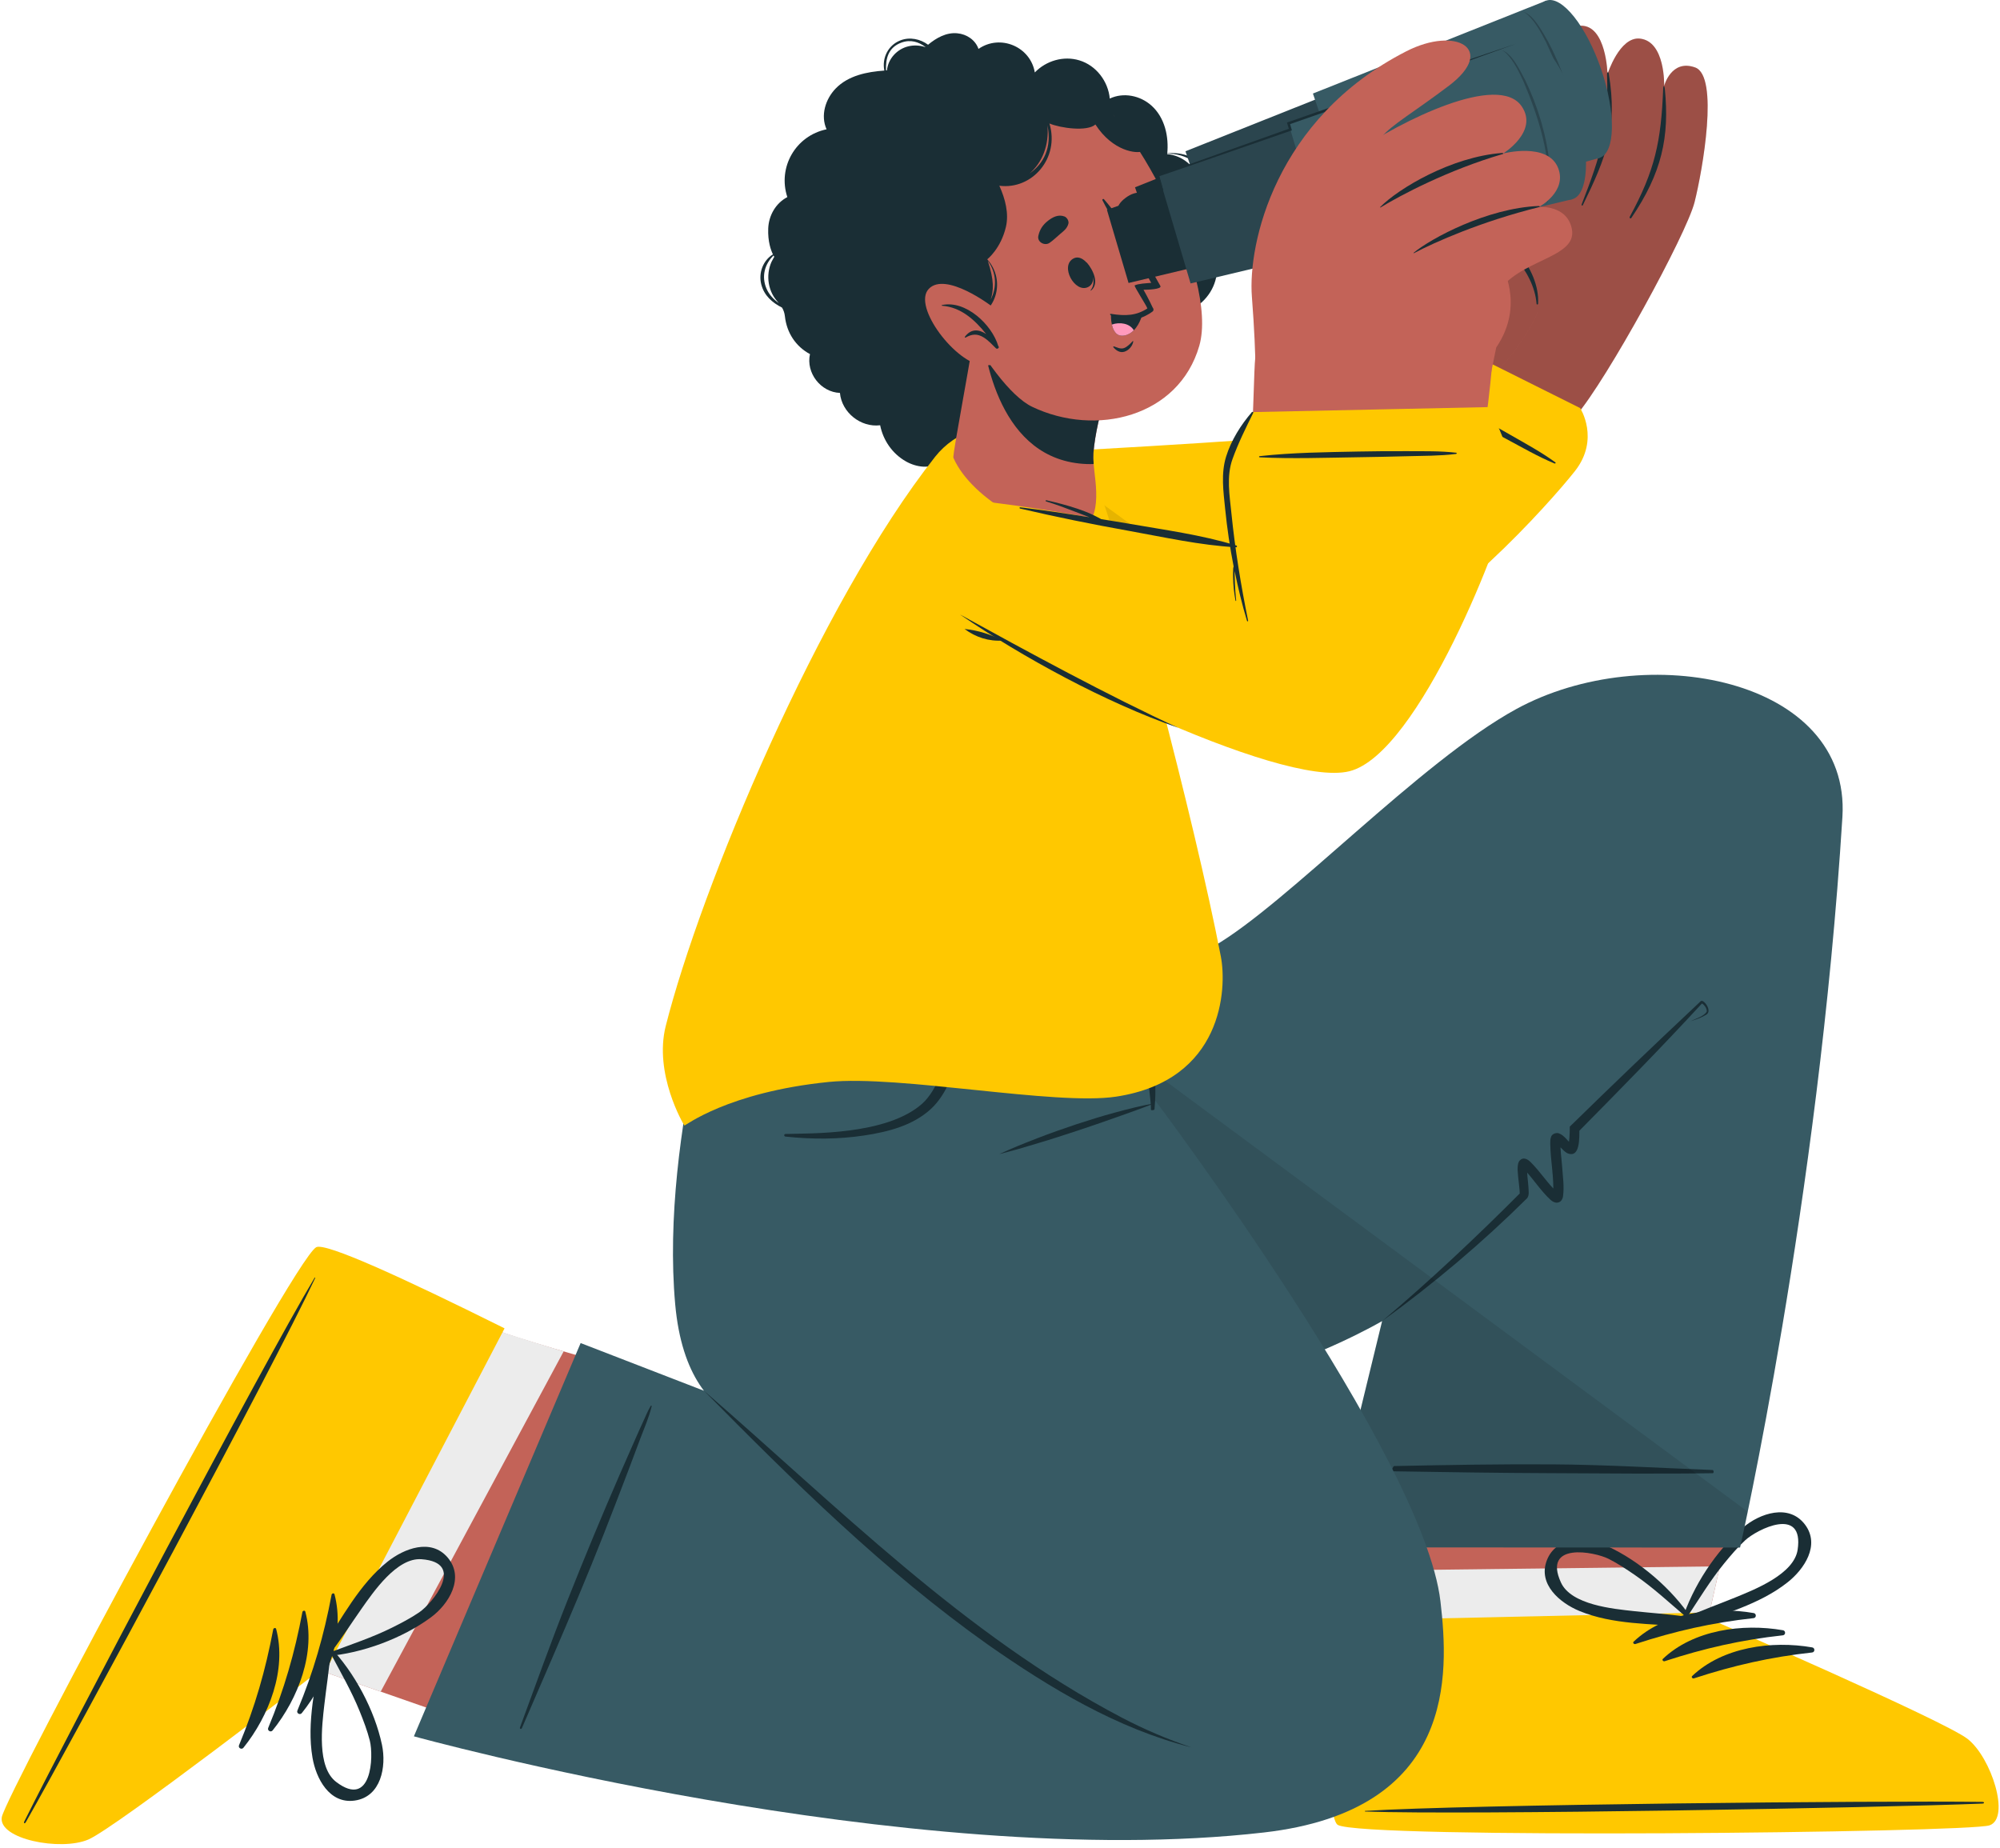
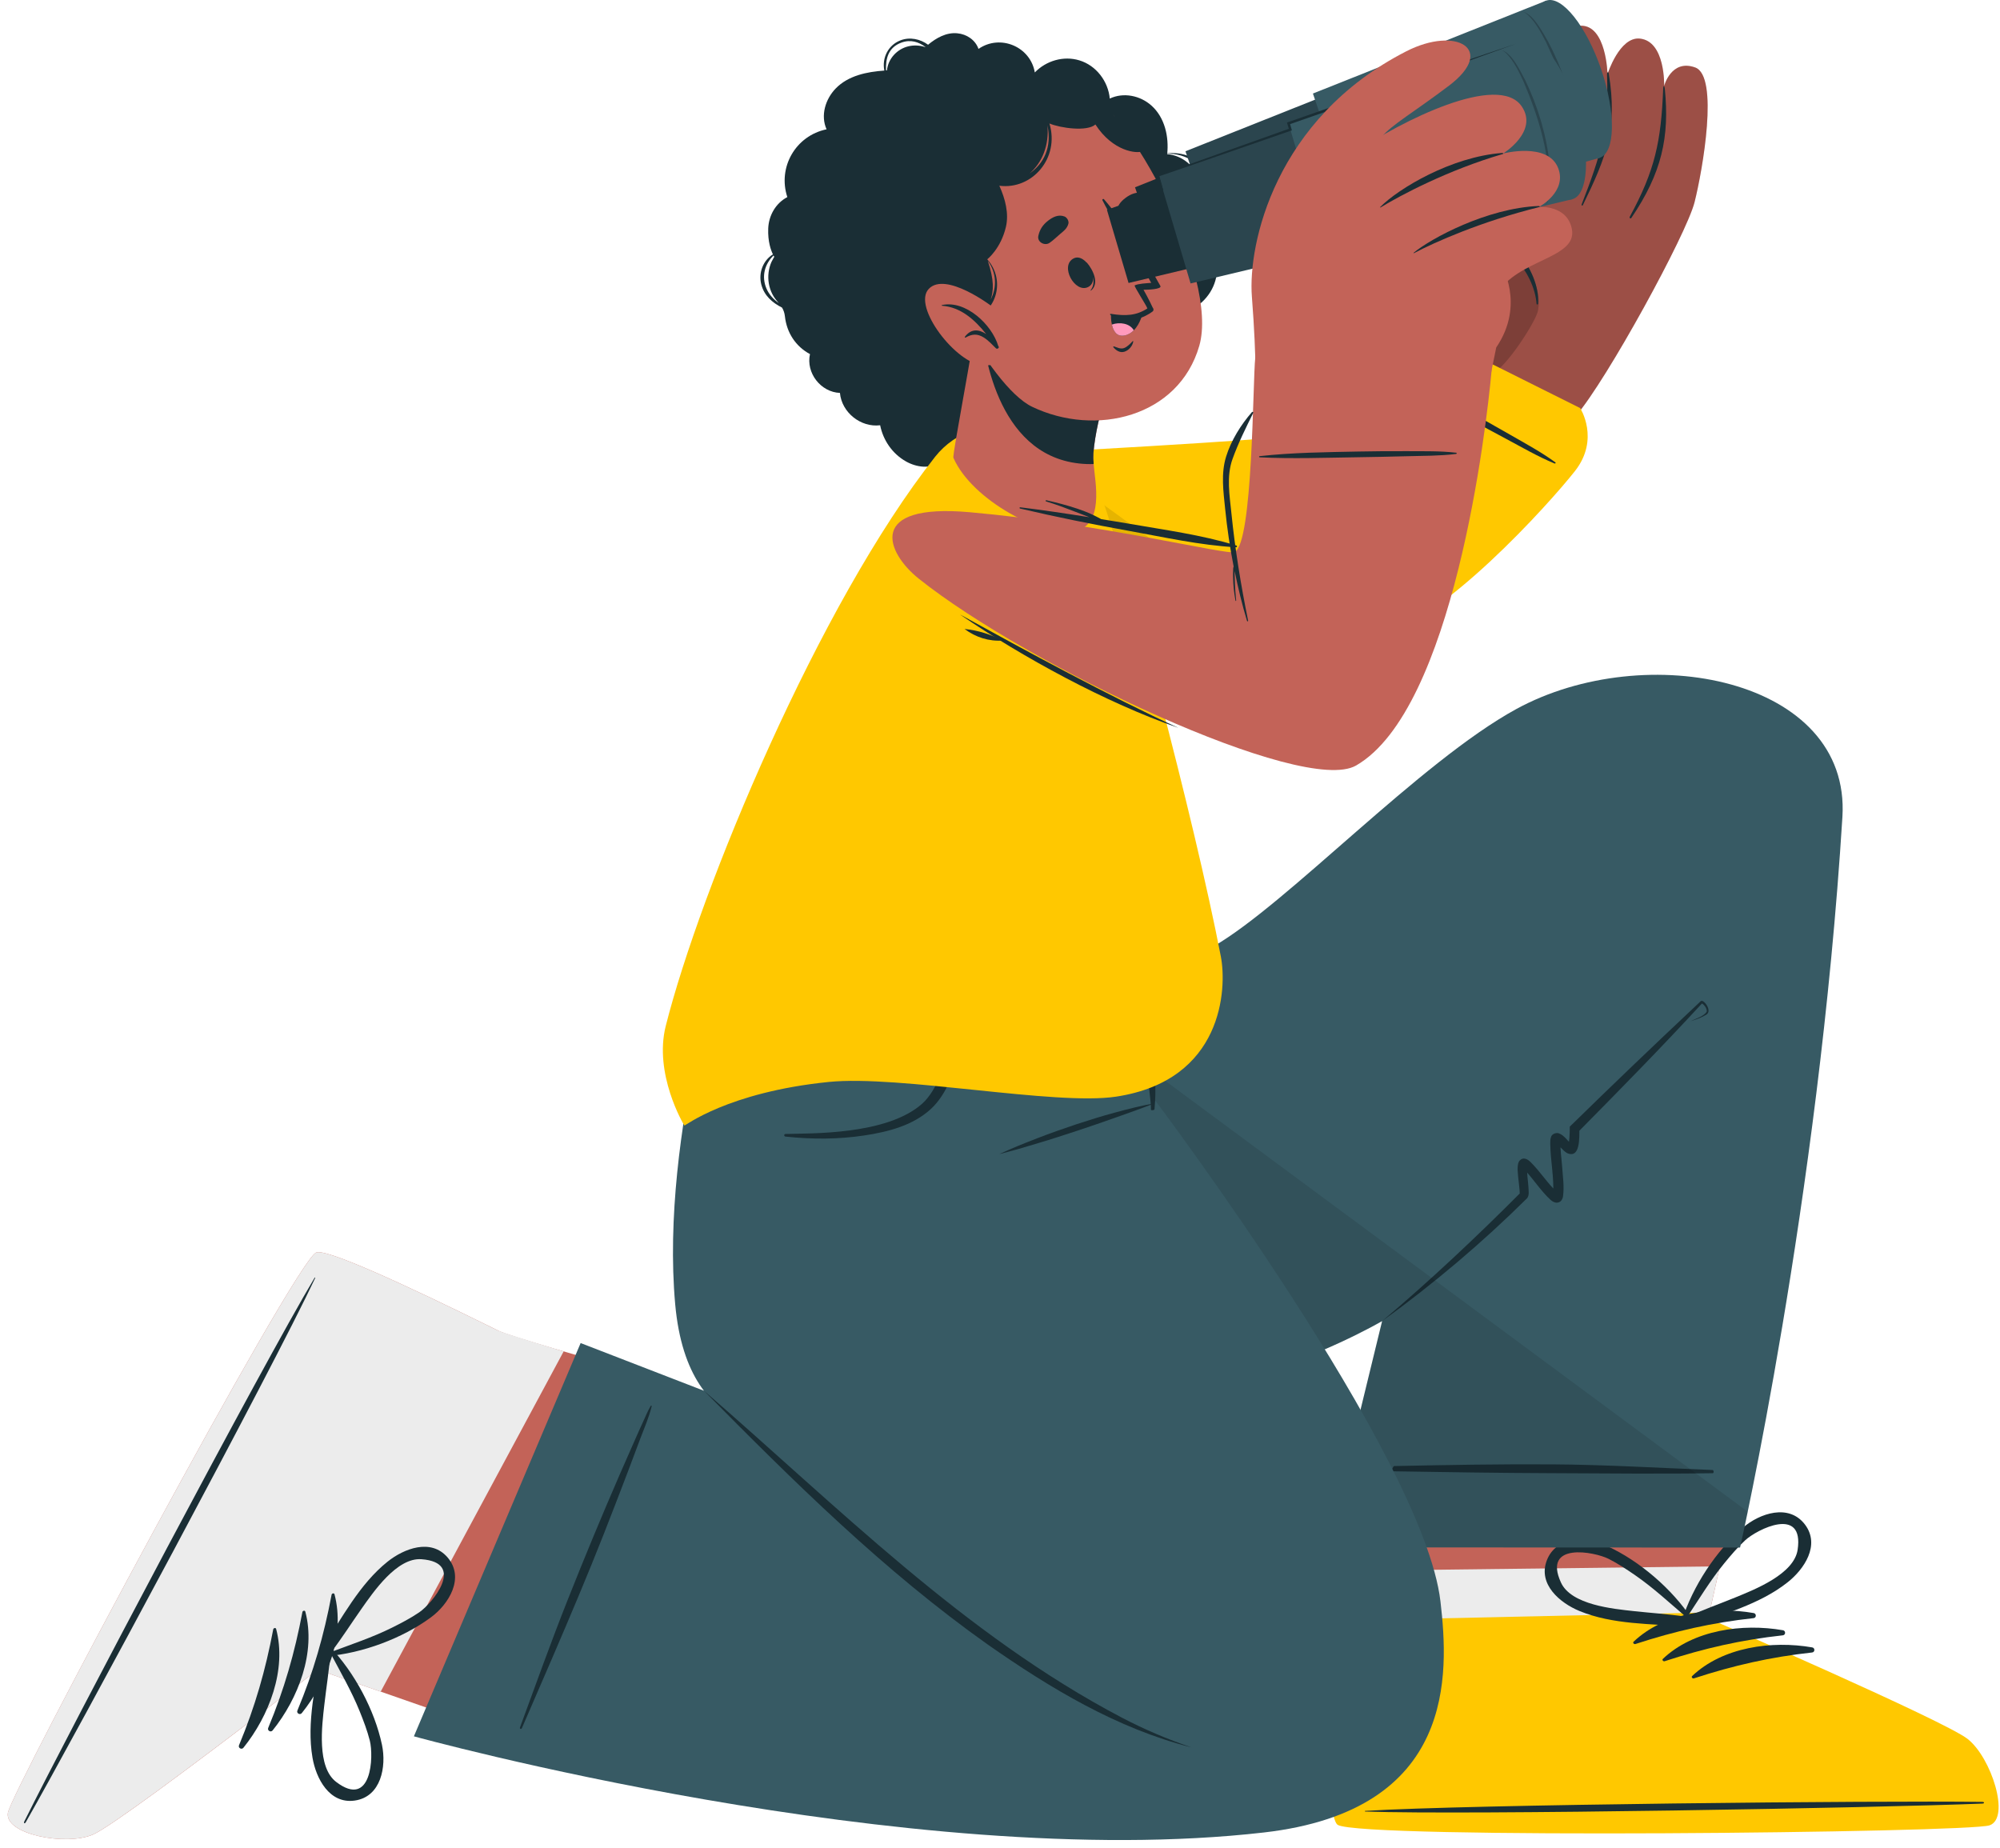
<svg xmlns="http://www.w3.org/2000/svg" width="290" height="268" viewBox="0 0 290 268" fill="none">
  <path d="M287.506 264.202C290.5 263.165 287.727 254.539 284.349 251.904C283.276 251.069 279.306 249.111 274.331 246.79C263.38 241.695 247.641 234.899 247.641 234.899L260.305 178.349L205.953 179.294C205.953 179.294 191.747 232.434 191.878 235.727C191.885 235.929 191.891 236.133 191.898 236.338C192.544 251.28 193.432 263.506 194.674 264.258C197.993 266.3 284.493 265.248 287.506 264.202Z" fill="#C36358" />
  <path d="M287.505 264.197C284.491 265.25 197.987 266.305 194.669 264.258C193.43 263.503 192.542 251.282 191.894 236.337C191.892 236.135 191.881 235.924 191.878 235.725C191.851 235.02 192.477 232.037 193.48 227.786L249.38 227.117L247.639 234.901C247.639 234.901 263.38 241.697 274.334 246.786C279.307 249.107 283.276 251.064 284.349 251.903C287.73 254.534 290.494 263.162 287.505 264.197Z" fill="#ECECEC" />
  <path d="M288.483 264.673C285.418 265.741 197.34 266.695 193.966 264.605C192.67 263.833 191.782 251.032 191.154 235.536C191.15 235.374 191.145 235.213 191.139 235.051L247.956 233.801L247.945 234.764C247.945 234.764 281.824 249.448 285.292 252.137C288.735 254.814 291.551 263.618 288.483 264.673Z" fill="#FFC800" />
  <path d="M287.451 261.275C272.6 261.073 212.678 261.652 197.982 262.579C197.863 262.585 197.863 262.668 197.982 262.673C212.699 263.196 272.613 262.13 287.453 261.519C287.766 261.503 287.763 261.279 287.451 261.275Z" fill="#1A2E35" />
  <path d="M254.284 233.893C248.43 232.868 241.293 233.842 236.874 238.044C236.703 238.207 236.937 238.445 237.126 238.385C242.87 236.508 248.241 235.287 254.269 234.63C254.694 234.585 254.703 233.967 254.284 233.893Z" fill="#1A2E35" />
  <path d="M258.529 236.385C252.675 235.359 245.538 236.333 241.119 240.535C240.948 240.699 241.182 240.939 241.371 240.876C247.115 239 252.486 237.779 258.514 237.121C258.939 237.074 258.948 236.457 258.529 236.385Z" fill="#1A2E35" />
  <path d="M262.774 238.874C256.919 237.848 249.783 238.822 245.363 243.024C245.192 243.186 245.426 243.428 245.615 243.365C251.359 241.489 256.73 240.268 262.758 239.61C263.183 239.565 263.194 238.948 262.774 238.874Z" fill="#1A2E35" />
  <path d="M261.745 221.092C259.415 217.961 255.155 219.427 252.737 221.499C248.824 224.854 245.423 230.066 243.885 234.953C243.846 235.074 243.927 235.146 244.024 235.161C244.047 235.606 244.449 236.07 244.949 235.88C249.753 234.044 255.119 232.677 259.217 229.424C261.61 227.528 263.949 224.055 261.745 221.092ZM251.664 231.613C249.323 232.573 246.948 233.411 244.645 234.459C246.379 231.839 247.992 229.159 249.989 226.715C250.942 225.548 251.943 224.369 253.05 223.344C254.77 221.746 261.617 218.311 260.656 224.722C260.123 228.25 254.456 230.468 251.664 231.613Z" fill="#1A2E35" />
  <path d="M229.018 233.593C233.856 235.588 239.391 235.424 244.517 235.864C245.048 235.909 245.309 235.35 245.205 234.919C245.293 234.876 245.351 234.784 245.282 234.679C242.45 230.405 237.74 226.334 233.049 224.188C230.152 222.863 225.653 222.628 224.279 226.28C222.984 229.734 226.195 232.428 229.018 233.593ZM226.337 229.463C223.64 223.568 231.171 224.982 233.267 226.042C234.612 226.724 235.903 227.582 237.142 228.439C239.738 230.237 242.029 232.369 244.42 234.41C241.915 234.039 239.402 233.887 236.886 233.61C233.885 233.281 227.822 232.713 226.337 229.463Z" fill="#1A2E35" />
  <path d="M138.124 133.911C138.124 133.911 128.032 179.88 142.264 193.843C162.621 213.818 200.409 191.554 200.409 191.554L192.418 224.369L252.306 224.392C252.306 224.392 263.682 174.23 267.15 118.459C268.4 98.335 238.595 92.577 219.853 102.817C205.901 110.44 186.606 131.096 175.977 137.213L171.33 133.514L138.124 133.911Z" fill="#375A64" />
  <path d="M225.014 213.611C217.245 213.582 209.6 213.463 201.834 213.335C201.686 213.332 202.007 212.583 202.158 212.578C209.897 212.419 217.274 212.286 225.018 212.331C232.789 212.376 240.544 212.854 248.31 213.148C248.508 213.155 248.546 213.613 248.339 213.615C240.6 213.734 232.755 213.64 225.014 213.611Z" fill="#1A2E35" />
  <path d="M200.409 191.554C207.226 185.832 214.401 179.045 220.361 173.056C220.381 172.681 220.176 171.097 220.129 170.605C220.089 169.896 219.967 169.458 220.147 168.661C220.212 168.525 220.219 168.354 220.541 168.116C221.02 167.779 221.627 168.183 221.924 168.491C223.314 169.856 224.384 171.584 225.77 172.872C225.833 172.935 225.963 172.993 225.855 172.949C225.815 172.949 225.768 172.899 225.527 172.967C225.343 173.025 225.255 173.155 225.235 173.182C225.181 173.27 225.203 173.252 225.205 173.225C225.363 170.807 224.823 168.343 224.789 165.865C224.794 165.526 224.771 165.212 224.9 164.857C225.048 164.365 225.723 164.193 226.071 164.35C226.847 164.635 227.342 165.521 227.927 165.943C227.853 165.894 227.531 165.93 227.437 166.051C227.419 166.064 227.405 166.078 227.392 166.096C227.56 165.519 227.61 164.421 227.614 163.67L227.616 163.364L227.821 163.164C233.572 157.528 239.908 151.466 245.801 145.935L246.478 145.291C246.516 145.253 246.505 145.271 246.581 145.188C246.734 145.069 246.84 145.138 246.887 145.152C246.997 145.203 247.062 145.264 247.13 145.325C247.595 145.74 248.099 146.748 247.368 147.154C246.678 147.578 245.9 147.83 245.137 148.068C245.859 147.724 247.123 147.338 247.479 146.676C247.535 146.24 247.13 145.7 246.754 145.482C246.732 145.466 246.745 145.509 246.835 145.448C246.856 145.421 246.79 145.497 246.772 145.518C240.925 151.861 234.87 158.022 228.808 164.159L229.015 163.654C228.979 164.794 229.207 168.094 227.207 167.189C226.503 166.742 226.141 166.118 225.619 165.73C225.732 165.791 226.065 165.712 226.191 165.503C226.24 165.443 226.269 165.348 226.265 165.36C226.208 166.59 226.411 167.856 226.508 169.14C226.598 170.601 226.849 172.035 226.625 173.561C226.557 173.828 226.42 174.197 225.999 174.345C225.691 174.43 225.572 174.372 225.464 174.351C225.086 174.221 224.992 174.1 224.839 173.988C223.341 172.603 222.329 170.924 220.957 169.501C220.876 169.398 220.658 169.283 220.835 169.357C220.95 169.393 221.17 169.368 221.292 169.279C221.492 169.119 221.449 169.092 221.465 169.081C221.328 169.84 221.584 171.35 221.625 172.158C221.634 172.628 221.782 173.29 221.436 173.739C214.9 180.214 207.858 186.167 200.409 191.554Z" fill="#1A2E35" />
  <path opacity="0.1" d="M253.421 219.198C252.728 222.558 252.309 224.394 252.309 224.394L192.417 224.369L200.408 191.551C200.408 191.551 162.621 213.822 142.271 193.841C128.038 179.875 138.128 133.911 138.128 133.911L253.421 219.198Z" fill="black" />
  <path d="M1.147 262.855C0.616 265.973 9.527 267.703 13.468 266.018C14.719 265.481 18.349 262.952 22.782 259.719C32.532 252.595 46.078 242.102 46.078 242.102L87.356 256.51L116.512 205.771C116.512 205.771 75.162 194.405 72.209 192.932C72.026 192.84 71.844 192.748 71.662 192.656C58.23 186.023 47.066 180.913 45.806 181.635C42.414 183.557 1.678 259.715 1.147 262.855Z" fill="#C36358" />
  <path d="M81.728 195.958L55.2 245.286L46.072 242.101C46.072 242.101 32.524 252.588 22.774 259.717C18.341 262.944 14.722 265.474 13.465 266.015C9.524 267.705 0.613 265.966 1.144 262.85C1.677 259.71 42.413 183.554 45.807 181.633C47.06 180.917 58.238 186.021 71.661 192.656C71.85 192.741 72.025 192.84 72.203 192.923C72.932 193.291 81.728 195.958 81.728 195.958Z" fill="#ECECEC" />
-   <path d="M0.261 263.483C0.799 260.287 42.383 182.795 45.844 180.852C47.147 180.091 58.815 185.478 72.726 192.393C72.87 192.467 73.014 192.541 73.16 192.613L46.893 242.907L46.054 242.434C46.054 242.434 16.842 264.991 12.809 266.731C8.797 268.45 -0.29 266.673 0.261 263.483Z" fill="#FFC800" />
  <path d="M3.743 264.215C11.073 251.324 39.424 198.638 45.69 185.339C45.742 185.231 45.669 185.193 45.606 185.294C38.061 197.913 10.14 250.826 3.528 264.098C3.388 264.381 3.588 264.489 3.743 264.215Z" fill="#1A2E35" />
  <path d="M43.762 248.397C47.482 243.771 50.064 237.06 48.503 231.172C48.442 230.944 48.118 231.033 48.083 231.229C46.962 237.156 45.451 242.442 43.123 248.029C42.957 248.422 43.494 248.729 43.762 248.397Z" fill="#1A2E35" />
  <path d="M39.53 250.911C43.25 246.285 45.832 239.576 44.271 233.686C44.21 233.457 43.886 233.547 43.85 233.742C42.73 239.67 41.217 244.956 38.891 250.543C38.727 250.936 39.264 251.241 39.53 250.911Z" fill="#1A2E35" />
  <path d="M35.298 253.423C39.019 248.797 41.601 242.085 40.04 236.198C39.979 235.969 39.655 236.059 39.619 236.254C38.499 242.182 36.985 247.468 34.66 253.055C34.493 253.447 35.031 253.755 35.298 253.423Z" fill="#1A2E35" />
  <path d="M51.408 261.086C55.279 260.556 56.044 256.125 55.389 253.012C54.328 247.973 51.391 242.489 47.839 238.79C47.751 238.701 47.65 238.737 47.59 238.813C47.189 238.618 46.586 238.748 46.514 239.275C45.813 244.361 44.429 249.712 45.311 254.861C45.824 257.869 47.747 261.588 51.408 261.086ZM47.027 247.203C47.313 244.694 47.718 242.213 47.911 239.693C49.378 242.471 50.954 245.172 52.137 248.096C52.702 249.492 53.255 250.936 53.624 252.397C54.197 254.671 53.916 262.311 48.752 258.385C45.903 256.219 46.688 250.195 47.027 247.203Z" fill="#1A2E35" />
  <path d="M56.194 226.443C52.109 229.714 49.588 234.634 46.734 238.905C46.437 239.347 46.803 239.843 47.231 239.962C47.226 240.061 47.278 240.155 47.404 240.144C52.521 239.727 58.364 237.567 62.507 234.499C65.066 232.605 67.439 228.782 64.893 225.822C62.489 223.025 58.578 224.536 56.194 226.443ZM61.112 226.087C67.588 226.567 62.721 232.472 60.779 233.794C59.531 234.643 58.157 235.357 56.807 236.028C53.978 237.433 51.002 238.409 48.058 239.518C49.59 237.505 50.935 235.379 52.39 233.314C54.124 230.849 57.541 225.822 61.112 226.087Z" fill="#1A2E35" />
  <path d="M165.61 133.583C165.61 133.583 167.395 148.202 167.384 159.407C167.384 159.407 206.409 211.111 208.867 232.21C210.095 242.759 211.148 262.509 183.263 265.71C131.848 271.609 60.015 251.767 60.015 251.767L84.193 194.743L115.299 206.776C115.299 206.776 99.793 210.107 97.904 189.123C95.662 164.215 105.81 134.299 105.81 134.299L165.61 133.583Z" fill="#375A64" />
  <path d="M75.395 250.485C77.658 244.324 79.88 238.12 82.3 232.017C84.727 225.896 87.248 219.817 89.868 213.784C90.608 212.08 91.362 210.383 92.111 208.684C92.468 207.874 92.826 207.064 93.199 206.262C93.577 205.454 93.901 204.604 94.362 203.843C94.414 203.758 94.513 203.827 94.493 203.912C94.112 205.511 93.404 207.115 92.821 208.653C92.259 210.139 91.713 211.629 91.148 213.113C89.987 216.166 88.813 219.209 87.621 222.248C85.228 228.34 82.68 234.351 80.096 240.357C78.627 243.769 77.154 247.181 75.672 250.584C75.591 250.777 75.321 250.689 75.395 250.485Z" fill="#1A2E35" />
  <path d="M161.957 132.077C161.957 131.951 162.163 131.935 162.181 132.061C162.442 134.101 163.299 145.753 163.706 150.143C163.853 151.708 163.799 154.498 166.086 154.469C167.897 154.446 168.774 152.464 168.956 150.931C169.179 149.061 168.013 135.538 167.728 131.035C167.719 130.907 167.928 130.898 167.953 131.02C168.839 135.524 170.625 149.863 170.17 151.881C169.813 153.463 169.019 154.971 167.415 155.521C167.384 155.533 167.701 157.627 167.402 160.843C167.388 160.991 166.929 161.036 166.893 160.917L166.882 160.922C166.947 159.867 166.338 155.782 166.354 155.759C165.166 155.771 164.235 155.517 163.427 154.469C161.813 152.377 161.977 137.271 161.957 132.077Z" fill="#1A2E35" />
  <path d="M144.891 167.348C146.69 166.506 148.53 165.772 150.376 165.059C152.221 164.336 154.092 163.689 155.968 163.054C157.85 162.441 159.737 161.838 161.651 161.328C163.563 160.807 165.486 160.316 167.445 159.972C166.521 160.343 165.585 160.657 164.66 161.016L161.867 162.01C160.007 162.679 158.134 163.308 156.262 163.936C154.382 164.547 152.508 165.171 150.61 165.732L147.765 166.578C146.805 166.832 145.858 167.117 144.891 167.348Z" fill="#1A2E35" />
  <path d="M113.894 164.426C117.455 164.309 128.565 164.637 133.725 160.026C137.899 156.296 139.424 143.926 140.063 140.526C140.094 140.357 140.339 140.407 140.348 140.564C140.571 144.35 140.142 148.227 139.24 151.908C138.47 155.052 137.413 158.567 134.953 160.825C132.362 163.202 128.777 164.114 125.389 164.632C121.564 165.216 117.733 165.214 113.894 164.805C113.658 164.778 113.644 164.432 113.894 164.426Z" fill="#1A2E35" />
  <path d="M102.071 201.656C121.436 218.423 139.758 237.024 162.645 249.046C165.895 250.747 169.278 252.195 172.773 253.371C161.993 250.655 152.274 244.786 143.237 238.467C128.161 227.783 115.015 214.753 102.071 201.656Z" fill="#1A2E35" />
  <path d="M172.786 44.86C175.006 43.702 176.529 41.367 176.468 38.826C176.403 36.328 174.813 34.086 172.591 33.024C174.88 31.63 176.425 29.202 175.692 26.376C174.934 23.451 172.163 21.931 169.271 22.23C169.251 22.232 169.248 22.268 169.271 22.268C171.929 22.282 174.554 23.77 175.218 26.477C175.784 28.791 174.775 30.638 173.164 31.983C174.152 30.263 174.619 28.227 174.023 26.293C173.369 24.169 171.455 22.524 169.244 22.347C169.507 19.833 168.911 17.061 166.966 15.314C165.33 13.844 162.906 13.355 160.918 14.291C160.686 11.795 158.954 9.49 156.505 8.751C154.206 8.053 151.687 8.81 150.048 10.504C149.42 6.769 145.039 4.904 141.881 7.093C141.436 5.802 140.183 4.951 138.804 4.826C137.216 4.675 135.766 5.492 134.571 6.487C133.438 5.649 131.922 5.328 130.568 5.851C128.76 6.547 127.864 8.426 128.229 10.233C125.705 10.41 122.991 10.956 121.175 12.832C119.682 14.374 118.951 16.749 119.853 18.749C115.382 19.671 112.734 24.241 114.163 28.58C112.485 29.457 111.464 31.24 111.392 33.134C111.318 35.044 111.792 36.303 112.073 36.878C110.627 37.785 109.964 39.574 110.382 41.228C110.793 42.858 111.983 43.892 113.393 44.602C113.612 44.97 113.756 45.358 113.814 45.881C114.077 48.236 115.361 50.222 117.446 51.346C116.841 54.069 119.005 56.864 121.792 56.974C122.044 59.804 124.803 62.01 127.621 61.663C128.06 63.855 129.407 65.808 131.378 66.915C132.887 67.763 134.936 68.062 136.321 66.942C136.703 68.248 138.327 68.751 139.616 68.452C140.106 68.34 140.572 68.14 141.024 67.923C141.557 67.662 142.171 67.186 142.774 67.13C143.399 67.065 143.986 67.494 144.548 67.691C144.953 67.833 145.376 67.927 145.801 67.981C149.024 68.371 152.276 66.293 153.237 63.22C155.416 63.97 157.614 62.738 159.098 61.128C159.586 60.596 159.968 60.015 160.355 59.411C160.713 58.855 161.057 58.39 161.689 58.105C162.071 57.934 162.488 57.849 162.872 57.681C164.174 57.104 164.793 55.885 165.263 54.621C171.171 56.395 175.121 49.991 172.786 44.86ZM111.124 41.809C110.407 40.101 110.854 38.317 112.161 37.049C112.224 37.165 112.271 37.239 112.271 37.239C112.271 37.239 111.974 37.74 111.855 37.998C111.646 38.472 111.511 38.977 111.446 39.493C111.311 40.564 111.495 41.679 111.986 42.642C112.206 43.075 112.494 43.457 112.811 43.82C112.854 43.87 112.885 43.913 112.923 43.96C112.17 43.398 111.515 42.743 111.124 41.809ZM131.704 6.718C130.062 7.113 128.773 8.527 128.611 10.199C128.566 10.201 128.521 10.206 128.476 10.21C128.4 8.473 128.814 6.866 130.71 6.175C132.034 5.69 133.206 6.076 134.191 6.812C134.184 6.819 134.178 6.823 134.171 6.828C133.386 6.576 132.549 6.513 131.704 6.718ZM165.36 54.365C165.366 54.345 165.373 54.327 165.38 54.307C169.5 54.408 172.69 51.212 172.906 47.403C172.964 51.623 170.56 55.304 165.36 54.365Z" fill="#1A2E35" />
  <path d="M138.524 77.293C148.533 81.56 186.275 95.522 200.634 90.996C210.305 87.948 230.788 58.52 234.175 50.022C235.561 46.545 210.134 33.129 207.163 35.812C203.929 38.729 190.888 63.074 188.171 64.338C185.454 65.601 158.391 65.094 142.993 66.683C133.767 67.635 132.89 74.894 138.524 77.293Z" fill="#C36358" />
  <path d="M228.521 60.278C233.01 55.061 244.539 33.967 245.711 29.316C246.882 24.665 249.28 11.041 245.803 9.784C242.326 8.527 241.302 12.459 241.302 12.459C241.302 12.459 241.505 5.988 237.787 5.598C234.82 5.288 233.089 10.747 233.089 10.747C233.089 10.747 232.938 3.643 229.2 3.728C225.795 3.806 225.417 10.161 225.417 10.161C225.417 10.161 224.688 4.233 221.422 4.938C217.493 5.786 218.753 16.05 217.075 21.087C216.695 22.232 200.454 45.888 200.454 45.888L228.521 60.278Z" fill="#C36358" />
  <path opacity="0.2" d="M228.521 60.278C233.01 55.061 244.539 33.967 245.711 29.316C246.882 24.665 249.28 11.041 245.803 9.784C242.326 8.527 241.302 12.459 241.302 12.459C241.302 12.459 241.505 5.988 237.787 5.598C234.82 5.288 233.089 10.747 233.089 10.747C233.089 10.747 232.938 3.643 229.2 3.728C225.795 3.806 225.417 10.161 225.417 10.161C225.417 10.161 224.688 4.233 221.422 4.938C217.493 5.786 218.753 16.05 217.075 21.087C216.695 22.232 200.454 45.888 200.454 45.888L228.521 60.278Z" fill="black" />
  <path d="M225.159 9.979C225.319 17.765 225.155 20.991 221.936 27.754C221.873 27.886 222.056 28.009 222.134 27.877C225.89 21.541 226.358 17.727 225.524 9.916C225.483 9.539 225.153 9.617 225.159 9.979Z" fill="#1A2E35" />
  <path d="M233.022 10.78C233.278 18.706 232.174 22.346 229.324 29.677C229.284 29.78 229.454 29.859 229.504 29.758C232.902 22.8 234.573 18.593 233.276 10.708C233.217 10.354 233.01 10.416 233.022 10.78Z" fill="#1A2E35" />
  <path d="M241.164 12.825C240.858 20.515 239.987 24.685 236.306 31.448C236.218 31.607 236.443 31.749 236.546 31.598C240.972 25.069 242.097 19.873 241.398 12.861C241.348 12.38 241.182 12.34 241.164 12.825Z" fill="#1A2E35" />
-   <path d="M200.454 45.887C200.454 45.887 202.363 37.019 203.344 32.844C204.327 28.672 205.467 16.499 208.827 14.975C212.599 13.262 215.059 24.117 213.366 31.574C213.366 31.574 224.303 37.784 223.015 45.028C222.736 46.594 218.264 53.476 216.512 54.004L200.454 45.887Z" fill="#C36358" />
  <path opacity="0.2" d="M200.454 45.887C200.454 45.887 202.363 37.019 203.344 32.844C204.327 28.672 205.467 16.499 208.827 14.975C212.599 13.262 215.059 24.117 213.366 31.574C213.366 31.574 224.303 37.784 223.015 45.028C222.736 46.594 218.264 53.476 216.512 54.004L200.454 45.887Z" fill="black" />
  <path d="M213.466 32.398C217.809 34.665 222.417 39.185 222.802 44.047C222.813 44.188 223.018 44.193 223.024 44.049C223.321 38.779 218.04 33.498 214.035 31.706C213.265 31.363 212.343 31.812 213.466 32.398Z" fill="#1A2E35" />
  <path d="M200.886 45.071L229.124 59.173C229.124 59.173 232.021 63.651 228.371 68.3C224.723 72.948 208.797 90.662 199.555 92.22C190.313 93.78 157.654 86.573 141.147 78.972C124.641 71.372 140.245 66.279 143.606 66.039C146.966 65.797 186.868 63.696 187.988 63.059C189.108 62.421 193.489 52.85 196.035 49.239C198.579 45.627 200.886 45.071 200.886 45.071Z" fill="#FFC800" />
  <path d="M225.415 67.209C222.982 66.201 220.681 64.857 218.369 63.624C216.088 62.41 213.817 61.178 211.554 59.934C206.988 57.422 202.324 54.998 197.938 52.208C197.834 52.143 197.913 51.995 198.03 52.045C202.877 54.134 207.515 56.711 212.134 59.212C214.451 60.466 216.749 61.755 219.03 63.07C221.225 64.334 223.501 65.557 225.535 67.049C225.629 67.121 225.514 67.249 225.415 67.209Z" fill="#1A2E35" />
  <path opacity="0.1" d="M185.058 91.342C171.32 89.197 152.45 84.182 141.148 78.977C124.646 71.37 140.248 66.286 143.604 66.039C144.297 65.99 146.539 65.86 149.676 65.682L185.058 91.342Z" fill="black" />
  <path d="M99.24 163.2C99.317 163.29 105.473 158.372 120.157 156.884C130.432 155.843 153.006 160.354 161.841 159.012C177.351 156.657 177.924 143.361 177.022 138.687C173.255 119.144 163.012 80.142 158.624 68.989C155.118 60.074 141.428 58.844 135.6 66.222C118.75 87.554 101.568 128.827 96.53 148.777C94.79 155.674 99.063 162.989 99.24 163.2Z" fill="#FFC800" />
  <path d="M155.63 77.092C151.301 77.884 140.982 72.636 138.245 66.381C138.06 65.95 141.227 49.746 141.522 46.469C141.578 45.796 161.665 53.3 161.665 53.3C161.665 53.3 159.024 59.986 158.547 65.703C158.514 66.181 158.521 66.63 158.568 67.059C158.57 67.121 158.581 67.198 158.577 67.283C158.766 69.876 160.264 76.246 155.63 77.092Z" fill="#C36358" />
  <path d="M158.573 67.058C158.568 67.124 158.577 67.204 158.573 67.283C157.92 67.312 157.221 67.287 156.456 67.204C144.36 65.855 142.52 50.431 142.246 46.539C145.858 47.387 161.663 53.297 161.663 53.297C161.663 53.297 159.02 59.99 158.541 65.705C158.516 66.183 158.516 66.632 158.573 67.058Z" fill="#1A2E35" />
  <path d="M133.628 29.163C133.576 36.81 143.33 55.961 149.675 58.991C158.872 63.384 170.918 60.484 173.898 50.139C176.786 40.11 163.633 15.377 156.825 12.933C146.803 9.332 133.704 17.866 133.628 29.163Z" fill="#C36358" />
  <path d="M157.573 38.088C157.535 38.047 157.512 38.204 157.544 38.254C158.326 39.466 159.019 40.985 158.146 42.067C158.119 42.101 158.16 42.161 158.198 42.13C159.451 41.12 158.511 39.111 157.573 38.088Z" fill="#1A2E35" />
  <path d="M155.691 37.461C153.608 38.505 155.853 42.584 157.782 41.618C159.681 40.667 157.436 36.586 155.691 37.461Z" fill="#1A2E35" />
  <path d="M164.856 34.548C164.84 34.494 164.988 34.557 165.013 34.611C165.632 35.912 166.561 37.302 167.941 37.131C167.984 37.127 168.013 37.192 167.968 37.208C166.446 37.737 165.231 35.881 164.856 34.548Z" fill="#1A2E35" />
  <path d="M165.312 32.622C167.298 31.405 169.588 35.459 167.748 36.586C165.94 37.694 163.648 33.641 165.312 32.622Z" fill="#1A2E35" />
  <path d="M152.191 35.212C152.728 34.839 153.162 34.406 153.657 33.984C154.215 33.506 154.708 33.183 154.914 32.447C155.025 32.052 154.721 31.531 154.345 31.387C153.473 31.055 152.645 31.47 151.95 32.018C151.197 32.613 150.767 33.261 150.56 34.195C150.358 35.1 151.482 35.703 152.191 35.212Z" fill="#1A2E35" />
  <path d="M166.249 29.735C165.752 30.16 165.221 30.467 164.683 30.837C164.078 31.253 163.64 31.648 162.873 31.657C162.461 31.663 162.034 31.237 161.991 30.837C161.89 29.91 162.504 29.217 163.212 28.687C163.979 28.113 164.719 27.863 165.677 27.901C166.608 27.937 166.905 29.176 166.249 29.735Z" fill="#1A2E35" />
  <path d="M161.533 50.228C161.992 50.383 162.505 50.653 162.995 50.466C163.468 50.287 163.9 49.829 164.237 49.467C164.271 49.431 164.334 49.456 164.325 49.508C164.226 50.168 163.666 50.821 163.011 51.007C162.372 51.187 161.837 50.819 161.435 50.349C161.381 50.28 161.466 50.206 161.533 50.228Z" fill="#1A2E35" />
  <path d="M161.027 45.683C162.3 46.459 163.668 46.563 164.934 46.231C165.501 46.087 166.054 45.842 166.564 45.537C166.668 45.485 166.767 45.422 166.852 45.355C166.942 45.297 167.023 45.245 167.115 45.176C167.257 45.081 167.28 44.915 167.237 44.76L167.232 44.751C167.208 44.704 167.19 44.666 167.156 44.623C167.156 44.623 167.156 44.623 167.151 44.614L167.093 44.502C166.639 43.49 165.809 42.015 165.809 42.015C166.263 42.022 168.535 41.964 168.251 41.456C165.908 37.255 163.301 32.584 160.08 28.896C159.979 28.768 159.777 28.907 159.858 29.044C161.949 33.172 164.756 36.902 166.924 41.014C166.22 41.075 165.046 41.122 164.527 41.385C164.403 41.495 166.182 44.206 166.351 44.677C166.351 44.677 166.36 44.695 166.364 44.729C164.783 45.752 163.269 45.853 161.092 45.51C160.96 45.479 160.899 45.616 161.027 45.683Z" fill="#1A2E35" />
  <path d="M165.706 45.319C165.706 45.319 165.395 46.904 164.403 47.892C164.039 48.258 163.596 48.545 163.036 48.648C161.889 48.866 161.417 47.948 161.221 47.061C161.059 46.334 161.093 45.625 161.093 45.625C161.093 45.625 163.247 46.307 165.706 45.319Z" fill="#1A2E35" />
  <path d="M164.404 47.892C164.04 48.258 163.597 48.545 163.037 48.648C161.89 48.866 161.417 47.948 161.222 47.061C162.369 46.655 163.806 46.879 164.404 47.892Z" fill="#FF9ABD" />
  <path d="M163.873 18.241C162.533 16.854 161.592 16.863 161.592 16.863C161.592 16.863 160.7 14.901 157.778 13.213C154.721 11.447 152.558 12.026 152.558 12.026C152.558 12.026 149.996 10.908 145.835 11.961C144.879 12.203 142.194 13.391 141.521 14.1C140.75 14.919 139.508 14.886 138.512 15.321C137.59 15.72 136.758 16.322 136.072 17.067C135.505 17.68 135.028 18.398 134.675 19.193C134.472 19.657 134.331 20.14 134.187 20.638C133.946 21.458 133.553 21.884 132.95 22.407C131.668 23.532 130.93 25.166 130.901 27.062C130.883 28.162 131.137 29.21 131.571 30.261C132.1 31.529 131.058 32.721 131.065 34.02C131.074 36.124 132.462 38.016 134.313 38.727C133.217 40.651 133.818 43.542 135.642 45.196C137.057 46.478 138.8 46.532 140.412 46.265C140.716 46.215 141.004 46.13 141.283 46.02C144.436 45.156 145.837 40.608 143.168 37.623C143.163 37.612 143.161 37.603 143.159 37.594C143.159 37.594 145.118 36.063 145.858 32.9C146.31 30.966 145.77 28.845 144.904 26.932C149.65 27.549 153.691 22.921 152.166 17.904C153.743 18.571 157.647 19.121 158.835 18.05C161.392 22.005 164.903 22.302 165.632 21.936C165.735 21.882 165.414 19.835 163.873 18.241ZM143.649 43.425C144.09 42.153 144.155 40.606 143.231 37.816C144.571 39.643 144.519 41.78 143.649 43.425ZM149.283 25.154C151.12 23.594 152.142 21.051 151.878 18.176C152.544 21.368 151.352 23.72 149.283 25.154Z" fill="#1A2E35" />
  <path d="M143.757 44.373C143.757 44.373 137.111 39.32 134.671 41.888C132.23 44.456 138.685 52.797 142.572 52.978C146.461 53.16 146.699 49.571 146.699 49.571L143.757 44.373Z" fill="#C36358" />
  <path d="M136.581 44.233C136.522 44.247 136.538 44.328 136.592 44.332C139.343 44.539 141.349 46.384 142.995 48.435C141.983 47.766 140.838 47.589 139.905 48.835C139.855 48.9 139.95 48.981 140.013 48.945C140.942 48.413 141.718 48.357 142.647 48.938C143.306 49.351 143.861 49.959 144.41 50.502C144.594 50.684 144.95 50.442 144.785 50.218C144.774 50.202 144.761 50.184 144.747 50.168C143.821 47.048 140.015 43.479 136.581 44.233Z" fill="#1A2E35" />
  <path d="M168.139 37.632L187.293 32.243L183.06 19.797L164.577 27.155L168.139 37.632Z" fill="#1A2E35" />
  <path d="M177.13 37.331L205.28 29.41L199.057 11.117L171.892 21.934L177.13 37.331Z" fill="#2B454E" />
  <path d="M196.898 32.746L231.971 22.879L224.22 0.085L190.373 13.562L196.898 32.746Z" fill="#375A64" />
  <path d="M232.186 10.096C234.327 16.39 234.23 22.113 231.972 22.877C229.714 23.642 226.147 19.159 224.008 12.866C221.867 6.572 221.963 0.848 224.222 0.085C226.48 -0.68 230.045 3.802 232.186 10.096Z" fill="#375A64" />
  <path d="M220.205 1.683C222.035 1.349 223.648 4.662 224.455 5.988C226.432 9.73 227.836 13.788 228.45 17.977C228.655 19.786 228.99 21.732 228.349 23.487C228.238 23.725 228.068 23.961 227.811 24.046C228.308 23.812 228.407 23.198 228.481 22.708C228.648 16.949 226.619 11.277 224.181 6.13C223.466 4.743 222.721 3.322 221.601 2.218C221.23 1.883 220.738 1.535 220.205 1.683Z" fill="#2B454E" />
  <path d="M163.641 41.032L182.994 36.424L179.272 23.817L160.505 30.422L163.641 41.032Z" fill="#1A2E35" />
  <path d="M172.632 41.097L201.081 34.323L195.609 15.792L168.026 25.5L172.632 41.097Z" fill="#2B454E" />
  <path d="M192.576 37.318L228.02 28.876L221.2 5.788L186.836 17.882L192.576 37.318Z" fill="#375A64" />
  <path d="M228.752 16.113C230.635 22.488 230.306 28.202 228.019 28.876C225.732 29.549 222.351 24.925 220.467 18.551C218.584 12.176 218.912 6.461 221.2 5.788C223.487 5.115 226.87 9.738 228.752 16.113Z" fill="#375A64" />
  <path d="M217.122 7.225C218.966 6.964 220.441 10.34 221.195 11.7C223.019 15.518 224.254 19.63 224.699 23.841C224.829 25.657 225.086 27.616 224.373 29.345C224.254 29.578 224.071 29.807 223.813 29.881C224.319 29.668 224.443 29.058 224.537 28.573C224.937 22.824 223.14 17.074 220.914 11.833C220.255 10.416 219.571 8.966 218.496 7.819C218.138 7.462 217.661 7.097 217.122 7.225Z" fill="#2B454E" />
  <path d="M219.867 6.327C209.195 10.207 197.583 14.342 186.897 18.057L187.014 17.83L187.277 18.735L187.324 18.901L187.162 18.957C181.533 20.896 173.614 23.686 168.049 25.567L168.094 25.482L168.677 27.551L168.688 27.592L168.65 27.605L165.483 28.674L168.62 27.524L168.593 27.576L167.959 25.522L167.939 25.459L168.002 25.435C173.485 23.428 181.463 20.622 187.041 18.618L186.928 18.838L186.658 17.936L186.609 17.77L186.775 17.709C197.434 13.956 209.118 9.94 219.867 6.327Z" fill="#1A2E35" />
  <path d="M133.195 83.886C149.025 96.537 188.974 115.411 196.63 111.001C210.752 102.862 215.514 62.24 216.287 53.675C216.618 50.023 182.449 47.94 182.015 51.836C181.637 55.23 181.693 78.85 179.012 80.044C177.908 80.535 160.219 76.019 140.593 74.271C125.557 72.931 128.508 80.14 133.195 83.886Z" fill="#C36358" />
  <path d="M182.005 56.639C182.005 56.639 182.272 52.709 181.523 43.005C180.936 35.426 184.852 17.206 203.898 7.445C211.196 3.705 217.013 7.18 210.121 12.41C205.27 16.093 201.588 18.228 200.342 19.873C200.342 19.873 209.671 20.079 212.705 24.546C214.059 26.544 217.631 32.079 219.795 36.786C219.795 36.786 218.895 37.531 217.62 38.314C217.62 38.314 221.252 44.065 216.954 50.383L215.294 58.536L182.005 56.639Z" fill="#C36358" />
  <path d="M183.078 36.351C185.385 33.098 190.392 26.288 196.431 22.14C203.138 17.532 217.3 10.46 220.658 15.436C223.121 19.083 217.95 22.259 217.95 22.259C217.95 22.259 224.421 20.567 225.924 24.349C227.291 27.794 223.146 30.012 223.146 30.012C223.146 30.012 227.248 29.66 227.925 33.231C228.74 37.527 220.008 37.563 217.067 42.626C216.403 43.76 183.078 36.351 183.078 36.351Z" fill="#C36358" />
  <path d="M200.125 30.023C202.797 27.32 210.447 22.737 217.797 22.18C217.963 22.167 218.062 22.286 217.914 22.331C209.952 24.656 203.02 28.344 200.17 30.086C200.132 30.11 200.096 30.054 200.125 30.023Z" fill="#1A2E35" />
  <path d="M204.984 36.645C207.53 34.548 215.627 30.176 223.092 29.868C223.258 29.861 223.35 29.987 223.198 30.025C214.779 32.113 207.971 35.141 205.022 36.71C204.984 36.73 204.953 36.672 204.984 36.645Z" fill="#1A2E35" />
-   <path d="M181.53 59.755L215.755 59.03C215.755 59.03 220.002 65.692 219.046 71.611C218.09 77.527 205.744 109.349 195.652 111.833C185.558 114.32 148.533 96.126 135.808 86.721C123.082 77.316 130.877 71.474 141.21 72.558C157.116 74.228 178.564 79.204 178.887 79.029C179.214 78.852 177.61 71.44 177.574 68.259C177.536 65.081 181.53 59.755 181.53 59.755Z" fill="#FFC800" />
  <path d="M151.676 72.701C153.14 73.148 154.586 73.687 156.012 74.243C156.66 74.497 157.31 74.755 157.962 74.997C154.622 74.468 151.275 73.969 147.924 73.556C147.821 73.543 147.8 73.713 147.899 73.736C153.104 74.955 158.358 76.019 163.616 76.961C168.789 77.891 173.983 79.064 179.239 79.354C179.39 79.363 179.41 79.141 179.273 79.1C174.167 77.536 168.798 76.831 163.544 75.911C162.262 75.686 160.974 75.491 159.687 75.28C159.237 75.038 158.787 74.8 158.32 74.584C157.636 74.268 156.921 73.999 156.208 73.758C154.732 73.262 153.239 72.881 151.721 72.535C151.613 72.51 151.57 72.668 151.676 72.701Z" fill="#1A2E35" />
  <path d="M181.531 59.755C179.919 61.606 178.513 63.858 177.784 66.212C177.02 68.675 177.393 71.254 177.645 73.772C177.928 76.582 178.338 79.374 178.877 82.144C178.792 82.333 178.81 82.627 178.801 82.824C178.785 83.116 178.792 83.412 178.797 83.704C178.812 84.847 178.94 85.978 179.147 87.103C179.159 87.163 179.251 87.147 179.244 87.087C179.15 86.265 179.102 85.446 179.064 84.622C179.044 84.191 179.026 83.763 179.024 83.332C179.024 83.154 179.026 82.977 179.021 82.8C179.516 85.233 180.101 87.648 180.818 90.032C180.848 90.128 181.001 90.11 180.978 90.005C179.932 84.86 179.087 79.677 178.558 74.452C178.295 71.862 177.809 69.061 178.716 66.553C179.545 64.253 180.641 62.044 181.725 59.853C181.779 59.737 181.603 59.672 181.531 59.755Z" fill="#1A2E35" />
  <path d="M211.132 65.822C208.752 66.118 206.33 66.089 203.946 66.154C201.596 66.217 199.245 66.266 196.895 66.3C192.151 66.367 187.372 66.547 182.647 66.311C182.536 66.307 182.532 66.152 182.644 66.141C187.419 65.613 192.248 65.568 197.028 65.47C199.425 65.42 201.823 65.407 204.218 65.42C206.523 65.434 208.874 65.378 211.157 65.645C211.262 65.656 211.229 65.811 211.132 65.822Z" fill="#1A2E35" />
  <path d="M139.19 89.096C148.636 94.299 161.079 101.068 170.86 105.537C160.348 101.894 148.346 95.347 139.19 89.096Z" fill="#1A2E35" />
  <path d="M139.858 91.201C141.857 91.405 143.621 91.98 145.416 92.875C143.414 93.037 141.453 92.397 139.858 91.201Z" fill="#1A2E35" />
</svg>